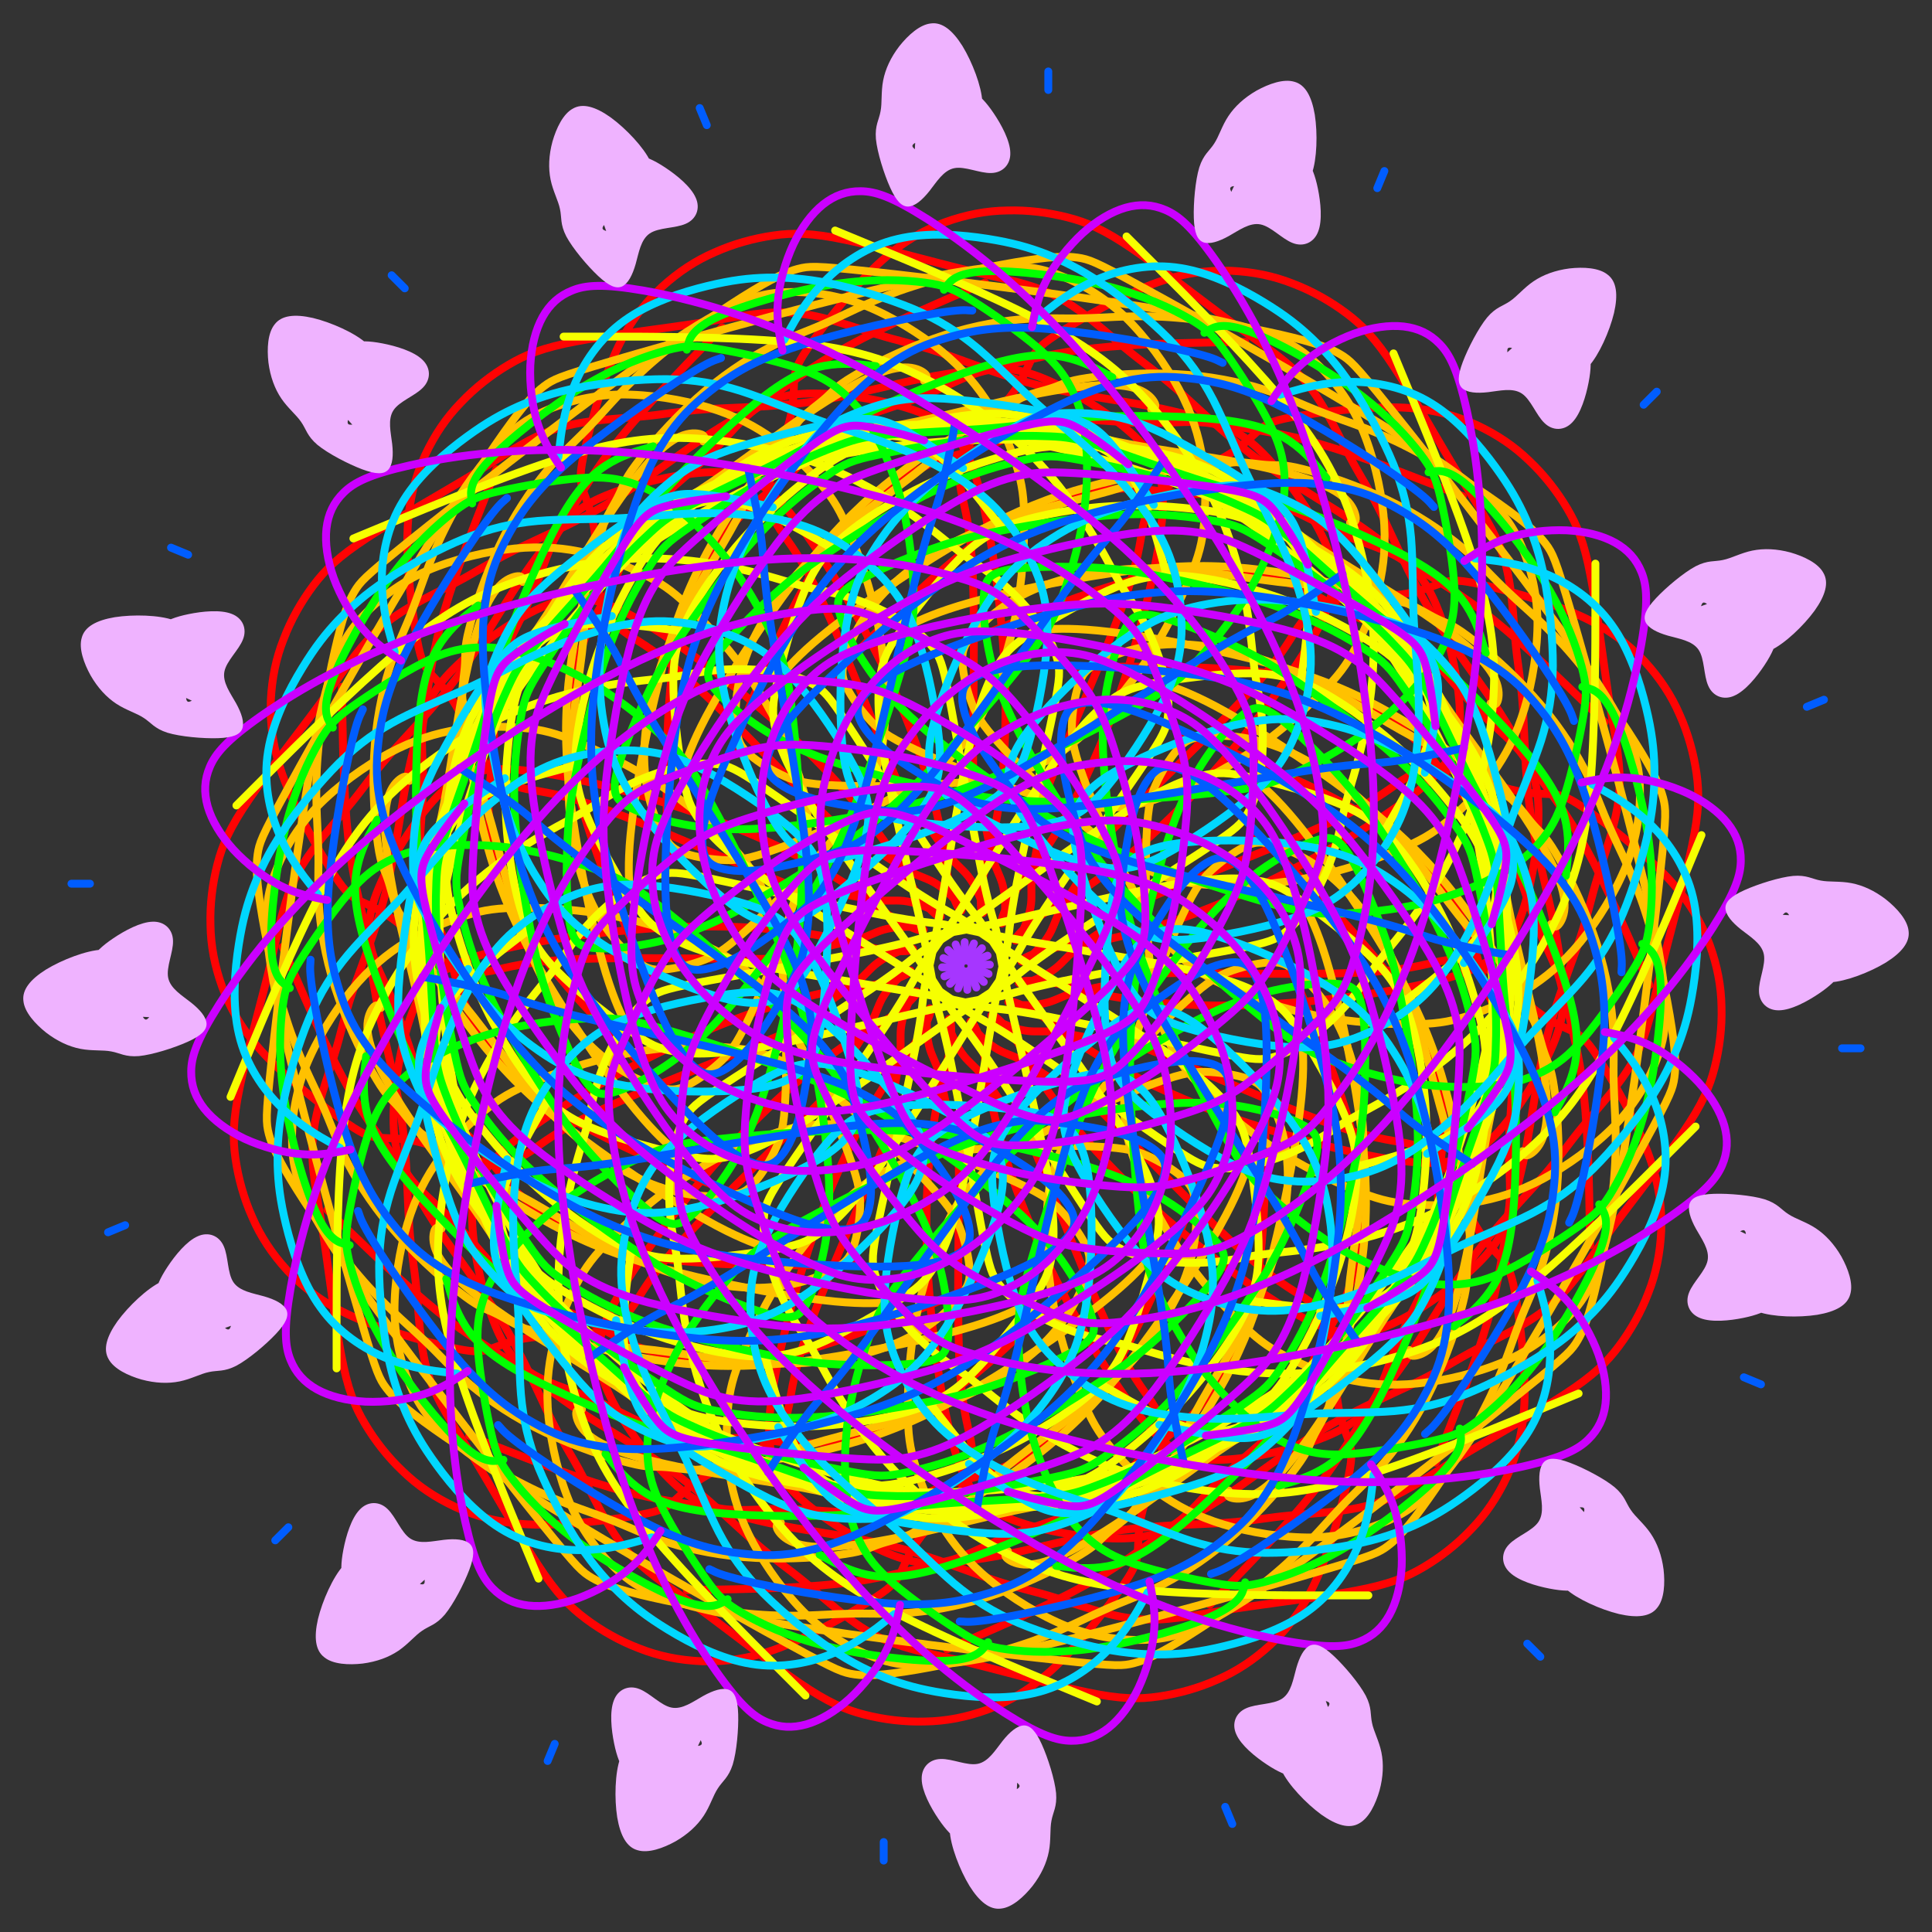
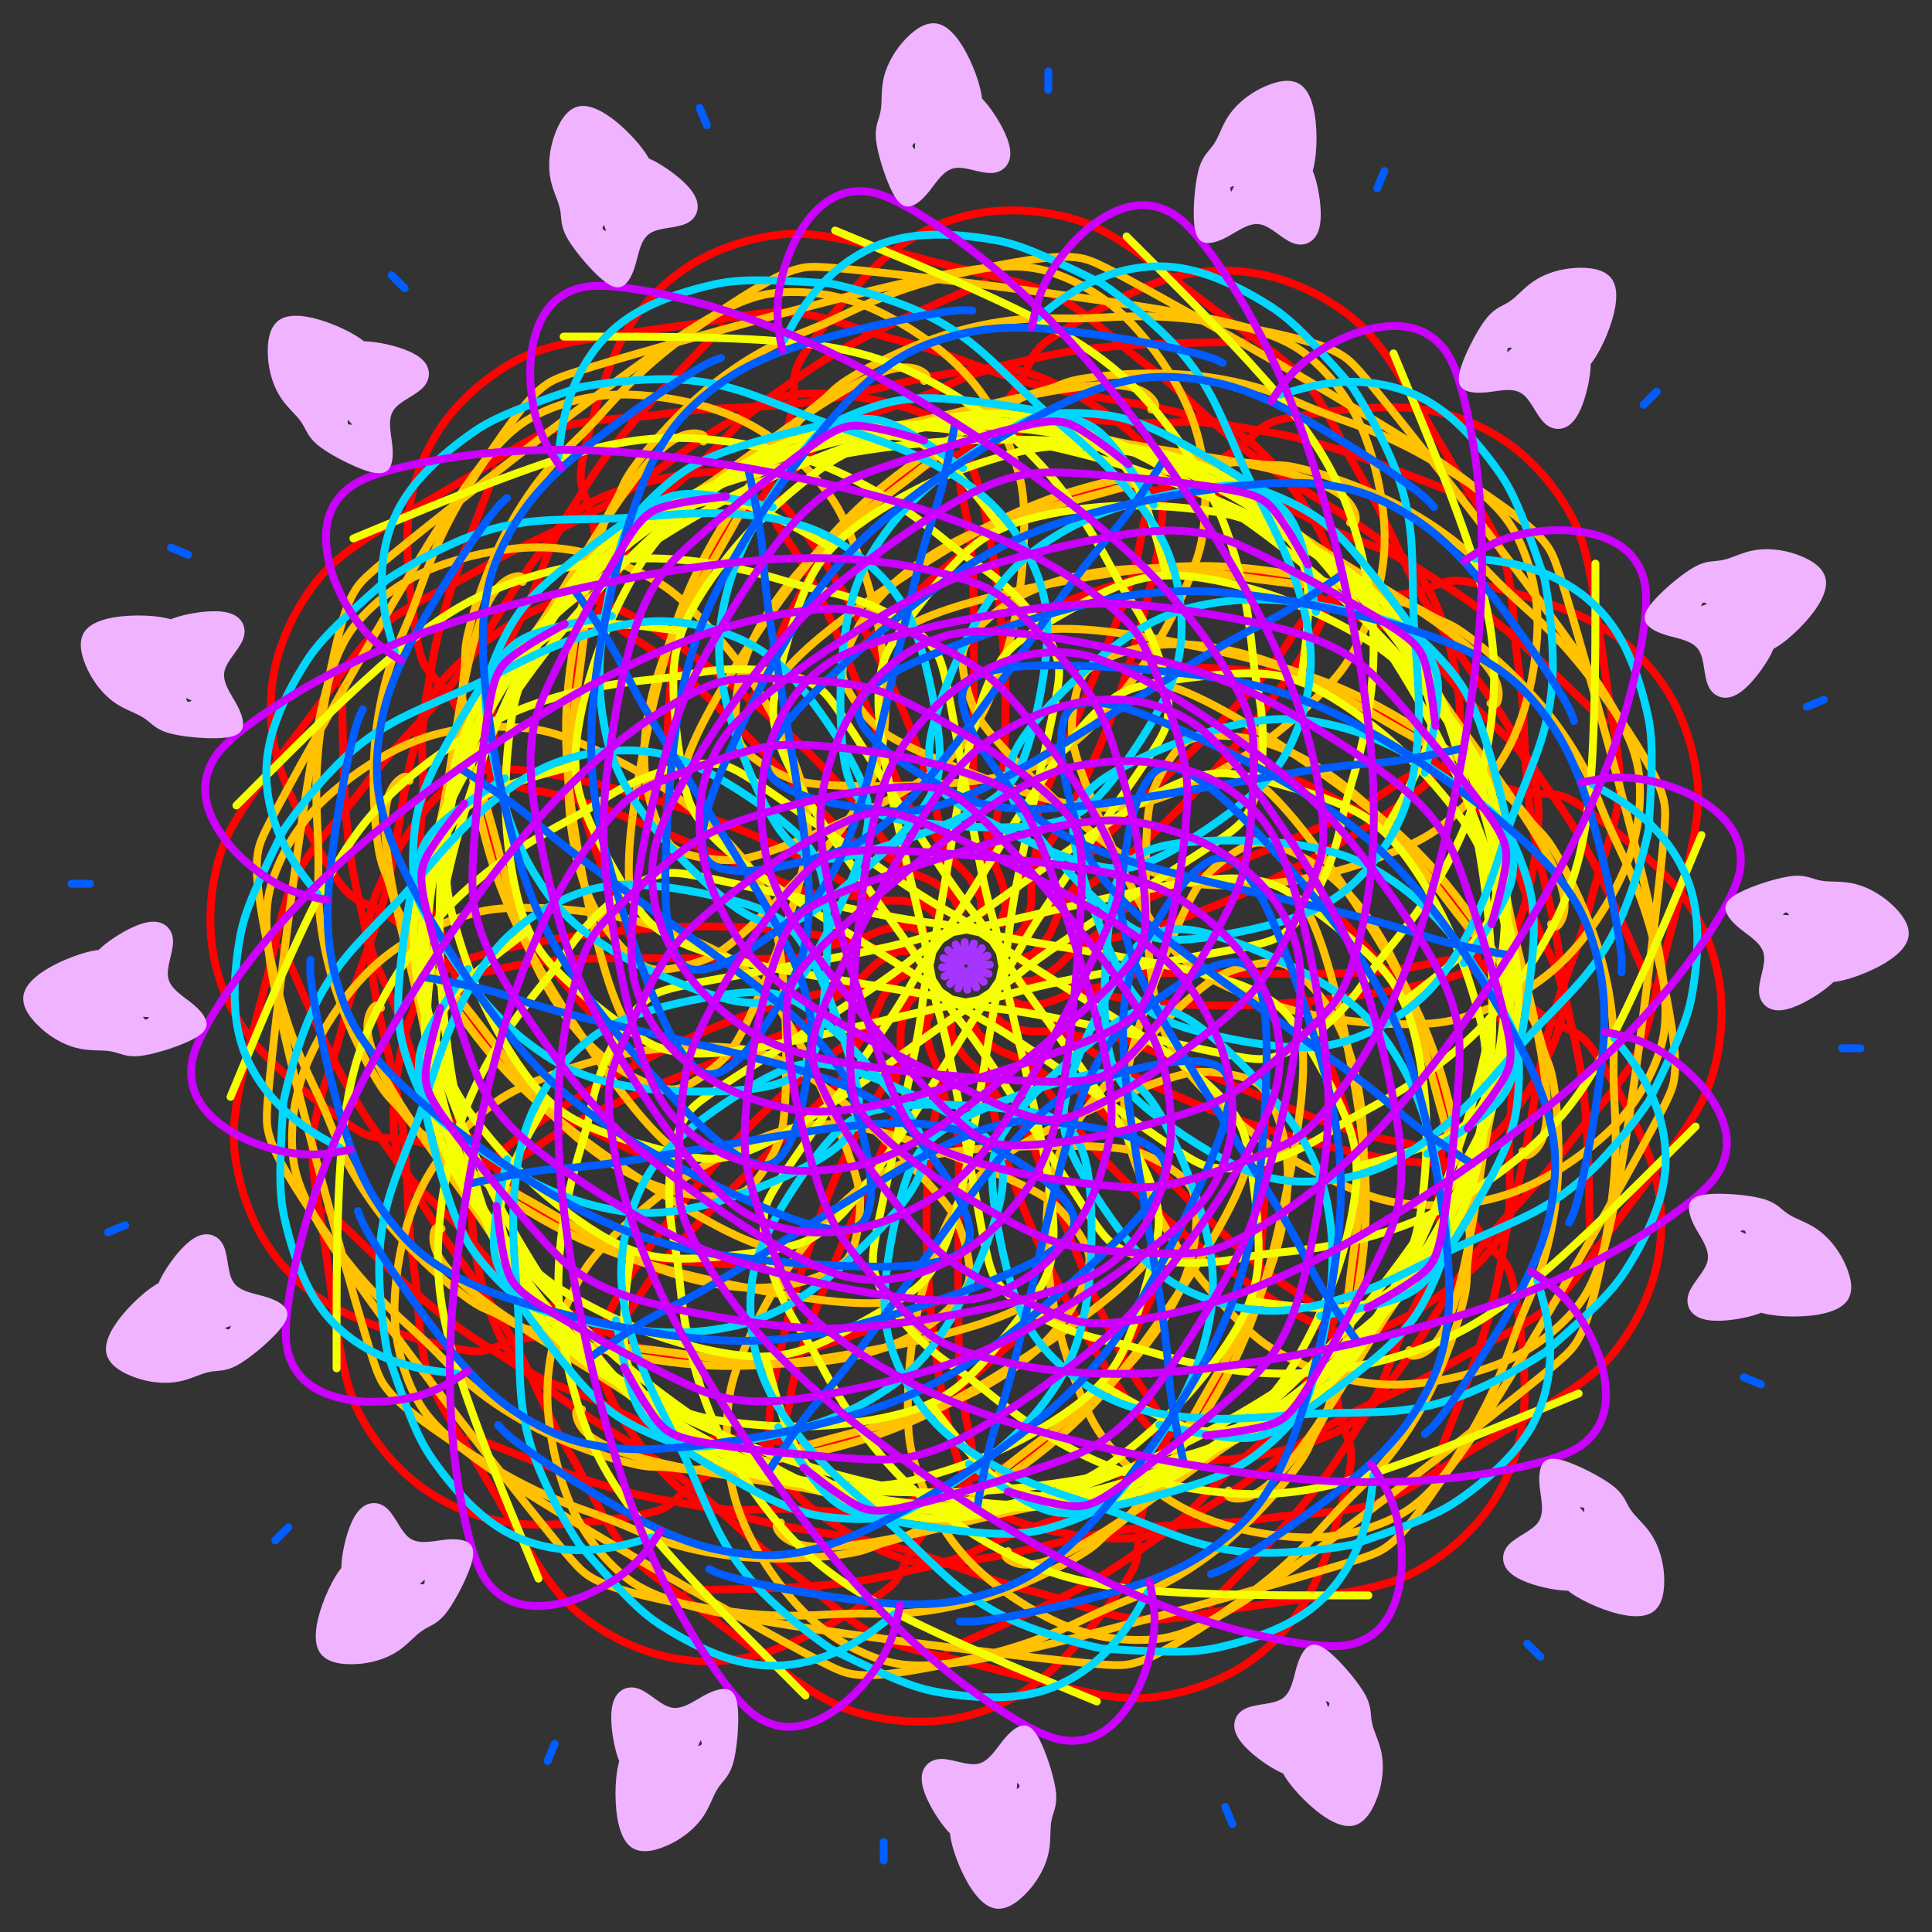
<svg xmlns="http://www.w3.org/2000/svg" xmlns:xlink="http://www.w3.org/1999/xlink" width="543" class="boundless" height="543" viewBox="-97 -97 737 737">
  <rect x="-97" y="-97" width="737" height="737" fill="#333333" stroke="none" />
  <style>symbol{overflow: visible;}</style>
  <defs>
    <symbol id="fig1">
      <path d="M106.5,-238.1L96,-237.9C85.5,-237.7,64.5,-237.4,49.2,-235.7C33.8,-234.1,24.2,-231.1,14.7,-229.2C5.2,-227.4,-4.2,-226.7,-16.5,-224.2C-28.8,-221.7,-44.2,-217.4,-59.2,-215.2C-74.2,-213.1,-88.8,-213.1,-99,-212.4C-109.2,-211.7,-114.8,-210.4,-123.8,-209.6C-132.8,-208.7,-145.2,-208.4,-155.5,-205.2C-165.8,-202.1,-174.2,-196.1,-187,-188.2C-199.8,-180.4,-217.2,-170.7,-228.3,-163.4C-239.5,-156.1,-244.5,-151.1,-249,-145.1C-253.5,-139.1,-257.5,-132.1,-260.3,-124.7C-263.2,-117.4,-264.8,-109.7,-265.2,-101.1C-265.5,-92.4,-264.5,-82.7,-260,-70.9C-255.5,-59.1,-247.5,-45.1,-242.5,-37.1C-237.5,-29.1,-235.5,-27.1,-232,-25.2C-228.5,-23.4,-223.5,-21.7,-217.5,-17.1C-211.5,-12.4,-204.5,-4.7,-198.3,-0.9C-192.2,2.9,-186.8,2.9,-180.8,1.8C-174.8,0.6,-168.2,-1.7,-149,-2.6C-129.8,-3.4,-98.2,-2.7,-81,-2.7C-63.8,-2.7,-61.2,-3.4,-59.7,-4.2C-58.2,-5.1,-57.8,-6.1,-54.5,-7.1C-51.2,-8.1,-44.8,-9.1,-40.5,-10.4C-36.2,-11.7,-33.8,-13.4,-30,-14.2C-26.2,-15.1,-20.8,-15.1,-18.2,-14.6C-15.5,-14.1,-15.5,-13.1,-18,-13.7C-20.5,-14.4,-25.5,-16.7,-29.7,-19.6C-33.8,-22.4,-37.2,-25.7,-46.8,-31.9C-56.5,-38.1,-72.5,-47.1,-95.3,-55.6C-118.2,-64.1,-147.8,-72.1,-166.7,-74.4C-185.5,-76.7,-193.5,-73.4,-202,-64.4C-210.5,-55.4,-219.5,-40.7,-224,-29.9C-228.5,-19.1,-228.5,-12.1,-226.5,-5.2C-224.5,1.6,-220.5,8.3,-216.8,17.9C-213.2,27.6,-209.8,40.3,-205.2,48.4C-200.5,56.6,-194.5,60.3,-189.5,65.1C-184.5,69.9,-180.5,75.9,-176.3,80.9C-172.2,85.9,-167.8,89.9,-159.5,95.4C-151.2,100.9,-138.8,107.9,-118.2,111.3C-97.5,114.6,-68.5,114.3,-54,114.1L-39.5,113.9" fill="none" stroke="#ff0303" stroke-width="3" stroke-linecap="round" />
    </symbol>
    <symbol id="fig2">
      <path d="M146.5,-169.1L147,-169.1C147.5,-169.1,148.5,-169.1,148.7,-170.4C148.8,-171.7,148.2,-174.4,145.8,-177.1C143.5,-179.7,139.5,-182.4,132.2,-185.1C124.8,-187.7,114.2,-190.4,100.8,-192.7C87.5,-195.1,71.5,-197.1,56.5,-200.2C41.5,-203.4,27.5,-207.7,18.8,-209.9C10.2,-212.1,6.8,-212.1,3.2,-209.1C-0.5,-206.1,-4.5,-200.1,-15.2,-191.2C-25.8,-182.4,-43.2,-170.7,-56.3,-158.1C-69.5,-145.4,-78.5,-131.7,-83.2,-119.9C-87.8,-108.1,-88.2,-98.1,-87.7,-91.9C-87.2,-85.7,-85.8,-83.4,-82.5,-80.6C-79.2,-77.7,-73.8,-74.4,-68.8,-72.2C-63.8,-70.1,-59.2,-69.1,-44.5,-68.7C-29.8,-68.4,-5.2,-68.7,11.5,-71.9C28.2,-75.1,36.8,-81.1,45.3,-88.9C53.8,-96.7,62.2,-106.4,69.2,-117.1C76.2,-127.7,81.8,-139.4,85.3,-147.9C88.8,-156.4,90.2,-161.7,90.8,-168.9C91.5,-176.1,91.5,-185.1,90.2,-193.7C88.8,-202.4,86.2,-210.7,81.2,-220.1C76.2,-229.4,68.8,-239.7,60.7,-247.6C52.5,-255.4,43.5,-260.7,34,-264.1C24.5,-267.4,14.5,-268.7,-16.2,-262.2C-46.8,-255.7,-98.2,-241.4,-125.5,-233.6C-152.8,-225.7,-156.2,-224.4,-159.7,-222.1C-163.2,-219.7,-166.8,-216.4,-173.8,-206.9C-180.8,-197.4,-191.2,-181.7,-197.8,-168.7C-204.5,-155.7,-207.5,-145.4,-210.7,-137.1C-213.8,-128.7,-217.2,-122.4,-220,-113.4C-222.8,-104.4,-225.2,-92.7,-225.8,-80.1C-226.5,-67.4,-225.5,-53.7,-224.3,-46.1C-223.2,-38.4,-221.8,-36.7,-220.7,-33.4C-219.5,-30.1,-218.5,-25.1,-217,-21.7C-215.5,-18.4,-213.5,-16.7,-211.2,-12.7C-208.8,-8.7,-206.2,-2.4,-200.5,6.9C-194.8,16.3,-186.2,28.6,-176,39.6C-165.8,50.6,-154.2,60.3,-140.3,70.3C-126.5,80.3,-110.5,90.6,-99.2,96.9C-87.8,103.3,-81.2,105.6,-77.8,106.8L-74.5,107.9" fill="none" stroke="#ffc100" stroke-width="3" stroke-linecap="round" />
    </symbol>
    <symbol id="fig3">
      <path d="M76.5,-149.1L75,-154.7C73.5,-160.4,70.5,-171.7,66.2,-181.2C61.8,-190.7,56.2,-198.4,36.8,-202.6C17.5,-206.7,-15.5,-207.4,-38.3,-205.6C-61.2,-203.7,-73.8,-199.4,-91.3,-187.1C-108.8,-174.7,-131.2,-154.4,-149,-133.7C-166.8,-113.1,-180.2,-92.1,-188.2,-78.4C-196.2,-64.7,-198.8,-58.4,-201.8,-47.2C-204.8,-36.1,-208.2,-20.1,-207.8,-4.6C-207.5,10.9,-203.5,25.9,-199.7,36.3C-195.8,46.6,-192.2,52.3,-186.5,59.6C-180.8,66.9,-173.2,75.9,-163.5,84.6C-153.8,93.3,-142.2,101.6,-132.5,106.3C-122.8,110.9,-115.2,111.9,-104.8,111.6C-94.5,111.3,-81.5,109.6,-73,108.1C-64.5,106.6,-60.5,105.3,-55.2,101.4C-49.8,97.6,-43.2,91.3,-32,75.1C-20.8,58.9,-5.2,32.9,4,18.6C13.2,4.3,15.8,1.6,17.8,-1.6C19.8,-4.7,21.2,-8.4,30.2,-22.1C39.2,-35.7,55.8,-59.4,65,-72.7C74.2,-86.1,75.8,-89.1,76.7,-93.2C77.5,-97.4,77.5,-102.7,76,-109.4C74.5,-116.1,71.5,-124.1,68.3,-130.2C65.2,-136.4,61.8,-140.7,58.5,-146.4C55.2,-152.1,51.8,-159.1,46,-168.2C40.2,-177.4,31.8,-188.7,20.7,-199.1C9.5,-209.4,-4.5,-218.7,-18.3,-225.4C-32.2,-232.1,-45.8,-236.1,-68.3,-238.1C-90.8,-240.1,-122.2,-240.1,-137.8,-240.1L-153.5,-240.1" fill="none" stroke="#f6ff00" stroke-width="3" stroke-linecap="round" />
    </symbol>
    <symbol id="fig4">
-       <path d="M137.5,-186.1L135.5,-188.6C133.5,-191.1,129.5,-196.1,123.7,-200.1C117.8,-204.1,110.2,-207.1,95.2,-208.6C80.2,-210.1,57.8,-210.1,44.3,-209.2C30.8,-208.4,26.2,-206.7,14.5,-205.6C2.8,-204.4,-15.8,-203.7,-27,-202.9C-38.2,-202.1,-41.8,-201.1,-47.8,-198.9C-53.8,-196.7,-62.2,-193.4,-73.2,-187.4C-84.2,-181.4,-97.8,-172.7,-105.8,-167.2C-113.8,-161.7,-116.2,-159.4,-120.5,-152.7C-124.8,-146.1,-131.2,-135.1,-136.3,-120.9C-141.5,-106.7,-145.5,-89.4,-148,-77.4C-150.5,-65.4,-151.5,-58.7,-152,-48.4C-152.5,-38.1,-152.5,-24.1,-151.2,-16.4C-149.8,-8.7,-147.2,-7.4,-142.5,-6.9C-137.8,-6.4,-131.2,-6.7,-123.5,-8.1C-115.8,-9.4,-107.2,-11.7,-96.2,-16.7C-85.2,-21.7,-71.8,-29.4,-59.2,-37.6C-46.5,-45.7,-34.5,-54.4,-20.3,-68.2C-6.2,-82.1,10.2,-101.1,19.8,-113.1C29.5,-125.1,32.5,-130.1,35.8,-138.6C39.2,-147.1,42.8,-159.1,44.7,-170.7C46.5,-182.4,46.5,-193.7,45.5,-202.1C44.5,-210.4,42.5,-215.7,40,-220.6C37.5,-225.4,34.5,-229.7,27.5,-235.7C20.5,-241.7,9.5,-249.4,2.3,-253.9C-4.8,-258.4,-8.2,-259.7,-15.7,-260.7C-23.2,-261.7,-34.8,-262.4,-50.2,-260.1C-65.5,-257.7,-84.5,-252.4,-94.5,-247.7C-104.5,-243.1,-105.5,-239.1,-106,-237.1L-106.5,-235.1" fill="none" stroke="#01ff00" stroke-width="3" stroke-linecap="round" />
-     </symbol>
+       </symbol>
    <symbol id="fig5">
-       <path d="M133.5,-135.1L132.5,-140.6C131.5,-146.1,129.5,-157.1,126.8,-164.4C124.2,-171.7,120.8,-175.4,111.3,-181.9C101.8,-188.4,86.2,-197.7,75.2,-203.1C64.2,-208.4,57.8,-209.7,51.2,-210.4C44.5,-211.1,37.5,-211.1,32.5,-210.6C27.5,-210.1,24.5,-209.1,17,-204.7C9.5,-200.4,-2.5,-192.7,-11.7,-185.2C-20.8,-177.7,-27.2,-170.4,-32.2,-163.2C-37.2,-156.1,-40.8,-149.1,-43.3,-140.4C-45.8,-131.7,-47.2,-121.4,-47.7,-109.9C-48.2,-98.4,-47.8,-85.7,-46.2,-77.1C-44.5,-68.4,-41.5,-63.7,-37.8,-60.7C-34.2,-57.7,-29.8,-56.4,-21.7,-55.2C-13.5,-54.1,-1.5,-53.1,9,-52.9C19.5,-52.7,28.5,-53.4,35.3,-55.2C42.2,-57.1,46.8,-60.1,53.7,-68.2C60.5,-76.4,69.5,-89.7,74.8,-100.2C80.2,-110.7,81.8,-118.4,82.2,-126.6C82.5,-134.7,81.5,-143.4,79.3,-151.1C77.2,-158.7,73.8,-165.4,68.8,-172.6C63.8,-179.7,57.2,-187.4,49.8,-194.4C42.5,-201.4,34.5,-207.7,26.8,-214.7C19.2,-221.7,11.8,-229.4,4.5,-235.6C-2.8,-241.7,-10.2,-246.4,-20,-250.6C-29.8,-254.7,-42.2,-258.4,-52,-260.4C-61.8,-262.4,-69.2,-262.7,-76,-262.6C-82.8,-262.4,-89.2,-261.7,-98.7,-259.4C-108.2,-257.1,-120.8,-253.1,-130.3,-246.2C-139.8,-239.4,-146.2,-229.7,-149.8,-220.6C-153.5,-211.4,-154.5,-202.7,-155,-198.4L-155.5,-194.1" fill="none" stroke="#00d7ff" stroke-width="3" stroke-linecap="round" />
+       <path d="M133.5,-135.1L132.5,-140.6C131.5,-146.1,129.5,-157.1,126.8,-164.4C124.2,-171.7,120.8,-175.4,111.3,-181.9C101.8,-188.4,86.2,-197.7,75.2,-203.1C64.2,-208.4,57.8,-209.7,51.2,-210.4C44.5,-211.1,37.5,-211.1,32.5,-210.6C27.5,-210.1,24.5,-209.1,17,-204.7C9.5,-200.4,-2.5,-192.7,-11.7,-185.2C-20.8,-177.7,-27.2,-170.4,-32.2,-163.2C-37.2,-156.1,-40.8,-149.1,-43.3,-140.4C-45.8,-131.7,-47.2,-121.4,-47.7,-109.9C-48.2,-98.4,-47.8,-85.7,-46.2,-77.1C-44.5,-68.4,-41.5,-63.7,-37.8,-60.7C-34.2,-57.7,-29.8,-56.4,-21.7,-55.2C-13.5,-54.1,-1.5,-53.1,9,-52.9C19.5,-52.7,28.5,-53.4,35.3,-55.2C42.2,-57.1,46.8,-60.1,53.7,-68.2C60.5,-76.4,69.5,-89.7,74.8,-100.2C80.2,-110.7,81.8,-118.4,82.2,-126.6C82.5,-134.7,81.5,-143.4,79.3,-151.1C77.2,-158.7,73.8,-165.4,68.8,-172.6C63.8,-179.7,57.2,-187.4,49.8,-194.4C42.5,-201.4,34.5,-207.7,26.8,-214.7C19.2,-221.7,11.8,-229.4,4.5,-235.6C-2.8,-241.7,-10.2,-246.4,-20,-250.6C-29.8,-254.7,-42.2,-258.4,-52,-260.4C-82.8,-262.4,-89.2,-261.7,-98.7,-259.4C-108.2,-257.1,-120.8,-253.1,-130.3,-246.2C-139.8,-239.4,-146.2,-229.7,-149.8,-220.6C-153.5,-211.4,-154.5,-202.7,-155,-198.4L-155.5,-194.1" fill="none" stroke="#00d7ff" stroke-width="3" stroke-linecap="round" />
    </symbol>
    <symbol id="fig6">
      <path d="M263.5,-219.1L258.5,-214.1" fill="none" stroke="#005dff" stroke-width="3" stroke-linecap="round" />
    </symbol>
    <symbol id="fig7">
      <path d="M178.5,-175.1L177.5,-176.2C176.5,-177.4,174.5,-179.7,163.8,-187.1C153.2,-194.4,133.8,-206.7,119.2,-213.9C104.5,-221.1,94.5,-223.1,85.8,-224.1C77.2,-225.1,69.8,-225.1,60.7,-223.1C51.5,-221.1,40.5,-217.1,23.2,-207.4C5.8,-197.7,-17.8,-182.4,-34.7,-167.2C-51.5,-152.1,-61.5,-137.1,-71.2,-119.7C-80.8,-102.4,-90.2,-82.7,-95.2,-69.7C-100.2,-56.7,-100.8,-50.4,-100.5,-46.1C-100.2,-41.7,-98.8,-39.4,-95.3,-37.9C-91.8,-36.4,-86.2,-35.7,-78.2,-36.7C-70.2,-37.7,-59.8,-40.4,-53,-42.4C-46.2,-44.4,-42.8,-45.7,-37.2,-49.6C-31.5,-53.4,-23.5,-59.7,-9.3,-77.7C4.8,-95.7,25.2,-125.4,37.5,-142.2C49.8,-159.1,54.2,-163.1,59.2,-169.4C64.2,-175.7,69.8,-184.4,72.7,-188.7L75.5,-193.1" fill="none" stroke="#005dff" stroke-width="3" stroke-linecap="round" />
    </symbol>
    <symbol id="fig8">
      <path d="M130.5,-153.1L128.3,-156.9C126.2,-160.7,121.8,-168.4,118,-173.2C114.2,-178.1,110.8,-180.1,97.5,-182.2C84.2,-184.4,60.8,-186.7,46.5,-187.7C32.2,-188.7,26.8,-188.4,20.5,-187.1C14.2,-185.7,6.8,-183.4,-5.2,-176.4C-17.2,-169.4,-33.8,-157.7,-45.7,-148.2C-57.5,-138.7,-64.5,-131.4,-72.7,-121.4C-80.8,-111.4,-90.2,-98.7,-97.8,-86.9C-105.5,-75.1,-111.5,-64.1,-115,-55.9C-118.5,-47.7,-119.5,-42.4,-119.7,-36.4C-119.8,-30.4,-119.2,-23.7,-116.8,-16.7C-114.5,-9.7,-110.5,-2.4,-105.5,4.1C-100.5,10.6,-94.5,16.3,-87.3,21.6C-80.2,26.9,-71.8,31.9,-52.7,35.8C-33.5,39.6,-3.5,42.3,15.3,43.4C34.2,44.6,41.8,44.3,47.3,43.3C52.8,42.3,56.2,40.6,61.7,35.1C67.2,29.6,74.8,20.3,82,9.6C89.2,-1.1,95.8,-13.1,100.2,-21.9C104.5,-30.7,106.5,-36.4,107.8,-46.7C109.2,-57.1,109.8,-72.1,109.7,-81.9C109.5,-91.7,108.5,-96.4,101.7,-108.6C94.8,-120.7,82.2,-140.4,55.2,-163.9C28.2,-187.4,-13.2,-214.7,-46.8,-231.6C-80.5,-248.4,-106.5,-254.7,-122.7,-257.6C-138.8,-260.4,-145.2,-259.7,-150.2,-257.7C-155.2,-255.7,-158.8,-252.4,-161.5,-247.6C-164.2,-242.7,-165.8,-236.4,-166.2,-229.1C-166.5,-221.7,-165.5,-213.4,-163.3,-206.7C-161.2,-200.1,-157.8,-195.1,-156.2,-192.6L-154.5,-190.1" fill="none" stroke="#cb00ff" stroke-width="3" stroke-linecap="round" />
    </symbol>
    <symbol id="fig9">
      <path d="M206.5,-234.1L206.5,-234.7C206.5,-235.4,206.5,-236.7,209.7,-235.2C212.8,-233.7,219.2,-229.4,224.3,-227.1C229.5,-224.7,233.5,-224.4,237.5,-228.7C241.5,-233.1,245.5,-242.1,247.2,-249.1C248.8,-256.1,248.2,-261.1,244.8,-263.7C241.5,-266.4,235.5,-266.7,230.2,-266.1C224.8,-265.4,220.2,-263.7,216.5,-261.2C212.8,-258.7,210.2,-255.4,207.5,-253.6C204.8,-251.7,202.2,-251.4,198.8,-247.4C195.5,-243.4,191.5,-235.7,189.5,-230.4C187.5,-225.1,187.5,-222.1,189.3,-220.4C191.2,-218.7,194.8,-218.4,199.2,-218.9C203.5,-219.4,208.5,-220.7,212,-218.4C215.5,-216.1,217.5,-210.1,220.7,-207.1C223.8,-204.1,228.2,-204.1,231.3,-207.4C234.5,-210.7,236.5,-217.4,237.5,-222.6C238.5,-227.7,238.5,-231.4,237.8,-234.1C237.2,-236.7,235.8,-238.4,233.8,-239.6C231.8,-240.7,229.2,-241.4,227.8,-243.4C226.5,-245.4,226.5,-248.7,226.5,-250.4L226.5,-252.1" fill="#efb3ff" stroke="none" stroke-width="0" stroke-linecap="round" />
    </symbol>
    <symbol id="fig10">
      <path d="M-0.5,-9.1L-0.5,-2.1" fill="none" stroke="#a636ff" stroke-width="3" stroke-linecap="round" />
    </symbol>
  </defs>
  <g transform="translate(271.5, 271.5)">
    <g id="layer1">
      <use xlink:href="#fig1" transform="rotate(0)" />
      <use xlink:href="#fig1" transform="rotate(22.5)" />
      <use xlink:href="#fig1" transform="rotate(45)" />
      <use xlink:href="#fig1" transform="rotate(67.5)" />
      <use xlink:href="#fig1" transform="rotate(90)" />
      <use xlink:href="#fig1" transform="rotate(112.5)" />
      <use xlink:href="#fig1" transform="rotate(135)" />
      <use xlink:href="#fig1" transform="rotate(157.5)" />
      <use xlink:href="#fig1" transform="rotate(180)" />
      <use xlink:href="#fig1" transform="rotate(202.5)" />
      <use xlink:href="#fig1" transform="rotate(225)" />
      <use xlink:href="#fig1" transform="rotate(247.5)" />
      <use xlink:href="#fig1" transform="rotate(270)" />
      <use xlink:href="#fig1" transform="rotate(292.5)" />
      <use xlink:href="#fig1" transform="rotate(315)" />
      <use xlink:href="#fig1" transform="rotate(337.5)" />
    </g>
    <g id="layer2">
      <use xlink:href="#fig2" transform="rotate(0)" />
      <use xlink:href="#fig2" transform="rotate(22.5)" />
      <use xlink:href="#fig2" transform="rotate(45)" />
      <use xlink:href="#fig2" transform="rotate(67.5)" />
      <use xlink:href="#fig2" transform="rotate(90)" />
      <use xlink:href="#fig2" transform="rotate(112.5)" />
      <use xlink:href="#fig2" transform="rotate(135)" />
      <use xlink:href="#fig2" transform="rotate(157.5)" />
      <use xlink:href="#fig2" transform="rotate(180)" />
      <use xlink:href="#fig2" transform="rotate(202.5)" />
      <use xlink:href="#fig2" transform="rotate(225)" />
      <use xlink:href="#fig2" transform="rotate(247.5)" />
      <use xlink:href="#fig2" transform="rotate(270)" />
      <use xlink:href="#fig2" transform="rotate(292.5)" />
      <use xlink:href="#fig2" transform="rotate(315)" />
      <use xlink:href="#fig2" transform="rotate(337.5)" />
    </g>
    <g id="layer3">
      <use xlink:href="#fig3" transform="rotate(0)" />
      <use xlink:href="#fig3" transform="rotate(22.5)" />
      <use xlink:href="#fig3" transform="rotate(45)" />
      <use xlink:href="#fig3" transform="rotate(67.5)" />
      <use xlink:href="#fig3" transform="rotate(90)" />
      <use xlink:href="#fig3" transform="rotate(112.5)" />
      <use xlink:href="#fig3" transform="rotate(135)" />
      <use xlink:href="#fig3" transform="rotate(157.5)" />
      <use xlink:href="#fig3" transform="rotate(180)" />
      <use xlink:href="#fig3" transform="rotate(202.5)" />
      <use xlink:href="#fig3" transform="rotate(225)" />
      <use xlink:href="#fig3" transform="rotate(247.5)" />
      <use xlink:href="#fig3" transform="rotate(270)" />
      <use xlink:href="#fig3" transform="rotate(292.5)" />
      <use xlink:href="#fig3" transform="rotate(315)" />
      <use xlink:href="#fig3" transform="rotate(337.5)" />
    </g>
    <g id="layer4">
      <use xlink:href="#fig4" transform="rotate(0)" />
      <use xlink:href="#fig4" transform="rotate(22.5)" />
      <use xlink:href="#fig4" transform="rotate(45)" />
      <use xlink:href="#fig4" transform="rotate(67.5)" />
      <use xlink:href="#fig4" transform="rotate(90)" />
      <use xlink:href="#fig4" transform="rotate(112.5)" />
      <use xlink:href="#fig4" transform="rotate(135)" />
      <use xlink:href="#fig4" transform="rotate(157.5)" />
      <use xlink:href="#fig4" transform="rotate(180)" />
      <use xlink:href="#fig4" transform="rotate(202.5)" />
      <use xlink:href="#fig4" transform="rotate(225)" />
      <use xlink:href="#fig4" transform="rotate(247.5)" />
      <use xlink:href="#fig4" transform="rotate(270)" />
      <use xlink:href="#fig4" transform="rotate(292.5)" />
      <use xlink:href="#fig4" transform="rotate(315)" />
      <use xlink:href="#fig4" transform="rotate(337.5)" />
    </g>
    <g id="layer5">
      <use xlink:href="#fig5" transform="rotate(0)" />
      <use xlink:href="#fig5" transform="rotate(22.5)" />
      <use xlink:href="#fig5" transform="rotate(45)" />
      <use xlink:href="#fig5" transform="rotate(67.5)" />
      <use xlink:href="#fig5" transform="rotate(90)" />
      <use xlink:href="#fig5" transform="rotate(112.5)" />
      <use xlink:href="#fig5" transform="rotate(135)" />
      <use xlink:href="#fig5" transform="rotate(157.5)" />
      <use xlink:href="#fig5" transform="rotate(180)" />
      <use xlink:href="#fig5" transform="rotate(202.5)" />
      <use xlink:href="#fig5" transform="rotate(225)" />
      <use xlink:href="#fig5" transform="rotate(247.5)" />
      <use xlink:href="#fig5" transform="rotate(270)" />
      <use xlink:href="#fig5" transform="rotate(292.5)" />
      <use xlink:href="#fig5" transform="rotate(315)" />
      <use xlink:href="#fig5" transform="rotate(337.5)" />
    </g>
    <g id="layer6">
      <use xlink:href="#fig6" transform="rotate(0)" />
      <use xlink:href="#fig6" transform="rotate(22.5)" />
      <use xlink:href="#fig6" transform="rotate(45)" />
      <use xlink:href="#fig6" transform="rotate(67.5)" />
      <use xlink:href="#fig6" transform="rotate(90)" />
      <use xlink:href="#fig6" transform="rotate(112.5)" />
      <use xlink:href="#fig6" transform="rotate(135)" />
      <use xlink:href="#fig6" transform="rotate(157.5)" />
      <use xlink:href="#fig6" transform="rotate(180)" />
      <use xlink:href="#fig6" transform="rotate(202.5)" />
      <use xlink:href="#fig6" transform="rotate(225)" />
      <use xlink:href="#fig6" transform="rotate(247.5)" />
      <use xlink:href="#fig6" transform="rotate(270)" />
      <use xlink:href="#fig6" transform="rotate(292.5)" />
      <use xlink:href="#fig6" transform="rotate(315)" />
      <use xlink:href="#fig6" transform="rotate(337.5)" />
    </g>
    <g id="layer7">
      <use xlink:href="#fig7" transform="rotate(0)" />
      <use xlink:href="#fig7" transform="rotate(22.5)" />
      <use xlink:href="#fig7" transform="rotate(45)" />
      <use xlink:href="#fig7" transform="rotate(67.5)" />
      <use xlink:href="#fig7" transform="rotate(90)" />
      <use xlink:href="#fig7" transform="rotate(112.5)" />
      <use xlink:href="#fig7" transform="rotate(135)" />
      <use xlink:href="#fig7" transform="rotate(157.5)" />
      <use xlink:href="#fig7" transform="rotate(180)" />
      <use xlink:href="#fig7" transform="rotate(202.5)" />
      <use xlink:href="#fig7" transform="rotate(225)" />
      <use xlink:href="#fig7" transform="rotate(247.5)" />
      <use xlink:href="#fig7" transform="rotate(270)" />
      <use xlink:href="#fig7" transform="rotate(292.5)" />
      <use xlink:href="#fig7" transform="rotate(315)" />
      <use xlink:href="#fig7" transform="rotate(337.5)" />
    </g>
    <g id="layer8">
      <use xlink:href="#fig8" transform="rotate(0)" />
      <use xlink:href="#fig8" transform="rotate(22.5)" />
      <use xlink:href="#fig8" transform="rotate(45)" />
      <use xlink:href="#fig8" transform="rotate(67.5)" />
      <use xlink:href="#fig8" transform="rotate(90)" />
      <use xlink:href="#fig8" transform="rotate(112.5)" />
      <use xlink:href="#fig8" transform="rotate(135)" />
      <use xlink:href="#fig8" transform="rotate(157.5)" />
      <use xlink:href="#fig8" transform="rotate(180)" />
      <use xlink:href="#fig8" transform="rotate(202.5)" />
      <use xlink:href="#fig8" transform="rotate(225)" />
      <use xlink:href="#fig8" transform="rotate(247.5)" />
      <use xlink:href="#fig8" transform="rotate(270)" />
      <use xlink:href="#fig8" transform="rotate(292.5)" />
      <use xlink:href="#fig8" transform="rotate(315)" />
      <use xlink:href="#fig8" transform="rotate(337.5)" />
    </g>
    <g id="layer9">
      <use xlink:href="#fig9" transform="rotate(0)" />
      <use xlink:href="#fig9" transform="rotate(22.5)" />
      <use xlink:href="#fig9" transform="rotate(45)" />
      <use xlink:href="#fig9" transform="rotate(67.5)" />
      <use xlink:href="#fig9" transform="rotate(90)" />
      <use xlink:href="#fig9" transform="rotate(112.5)" />
      <use xlink:href="#fig9" transform="rotate(135)" />
      <use xlink:href="#fig9" transform="rotate(157.5)" />
      <use xlink:href="#fig9" transform="rotate(180)" />
      <use xlink:href="#fig9" transform="rotate(202.5)" />
      <use xlink:href="#fig9" transform="rotate(225)" />
      <use xlink:href="#fig9" transform="rotate(247.5)" />
      <use xlink:href="#fig9" transform="rotate(270)" />
      <use xlink:href="#fig9" transform="rotate(292.5)" />
      <use xlink:href="#fig9" transform="rotate(315)" />
      <use xlink:href="#fig9" transform="rotate(337.5)" />
    </g>
    <g id="layer10">
      <use xlink:href="#fig10" transform="rotate(0)" />
      <use xlink:href="#fig10" transform="rotate(22.5)" />
      <use xlink:href="#fig10" transform="rotate(45)" />
      <use xlink:href="#fig10" transform="rotate(67.5)" />
      <use xlink:href="#fig10" transform="rotate(90)" />
      <use xlink:href="#fig10" transform="rotate(112.5)" />
      <use xlink:href="#fig10" transform="rotate(135)" />
      <use xlink:href="#fig10" transform="rotate(157.5)" />
      <use xlink:href="#fig10" transform="rotate(180)" />
      <use xlink:href="#fig10" transform="rotate(202.5)" />
      <use xlink:href="#fig10" transform="rotate(225)" />
      <use xlink:href="#fig10" transform="rotate(247.5)" />
      <use xlink:href="#fig10" transform="rotate(270)" />
      <use xlink:href="#fig10" transform="rotate(292.5)" />
      <use xlink:href="#fig10" transform="rotate(315)" />
      <use xlink:href="#fig10" transform="rotate(337.5)" />
    </g>
  </g>
</svg>